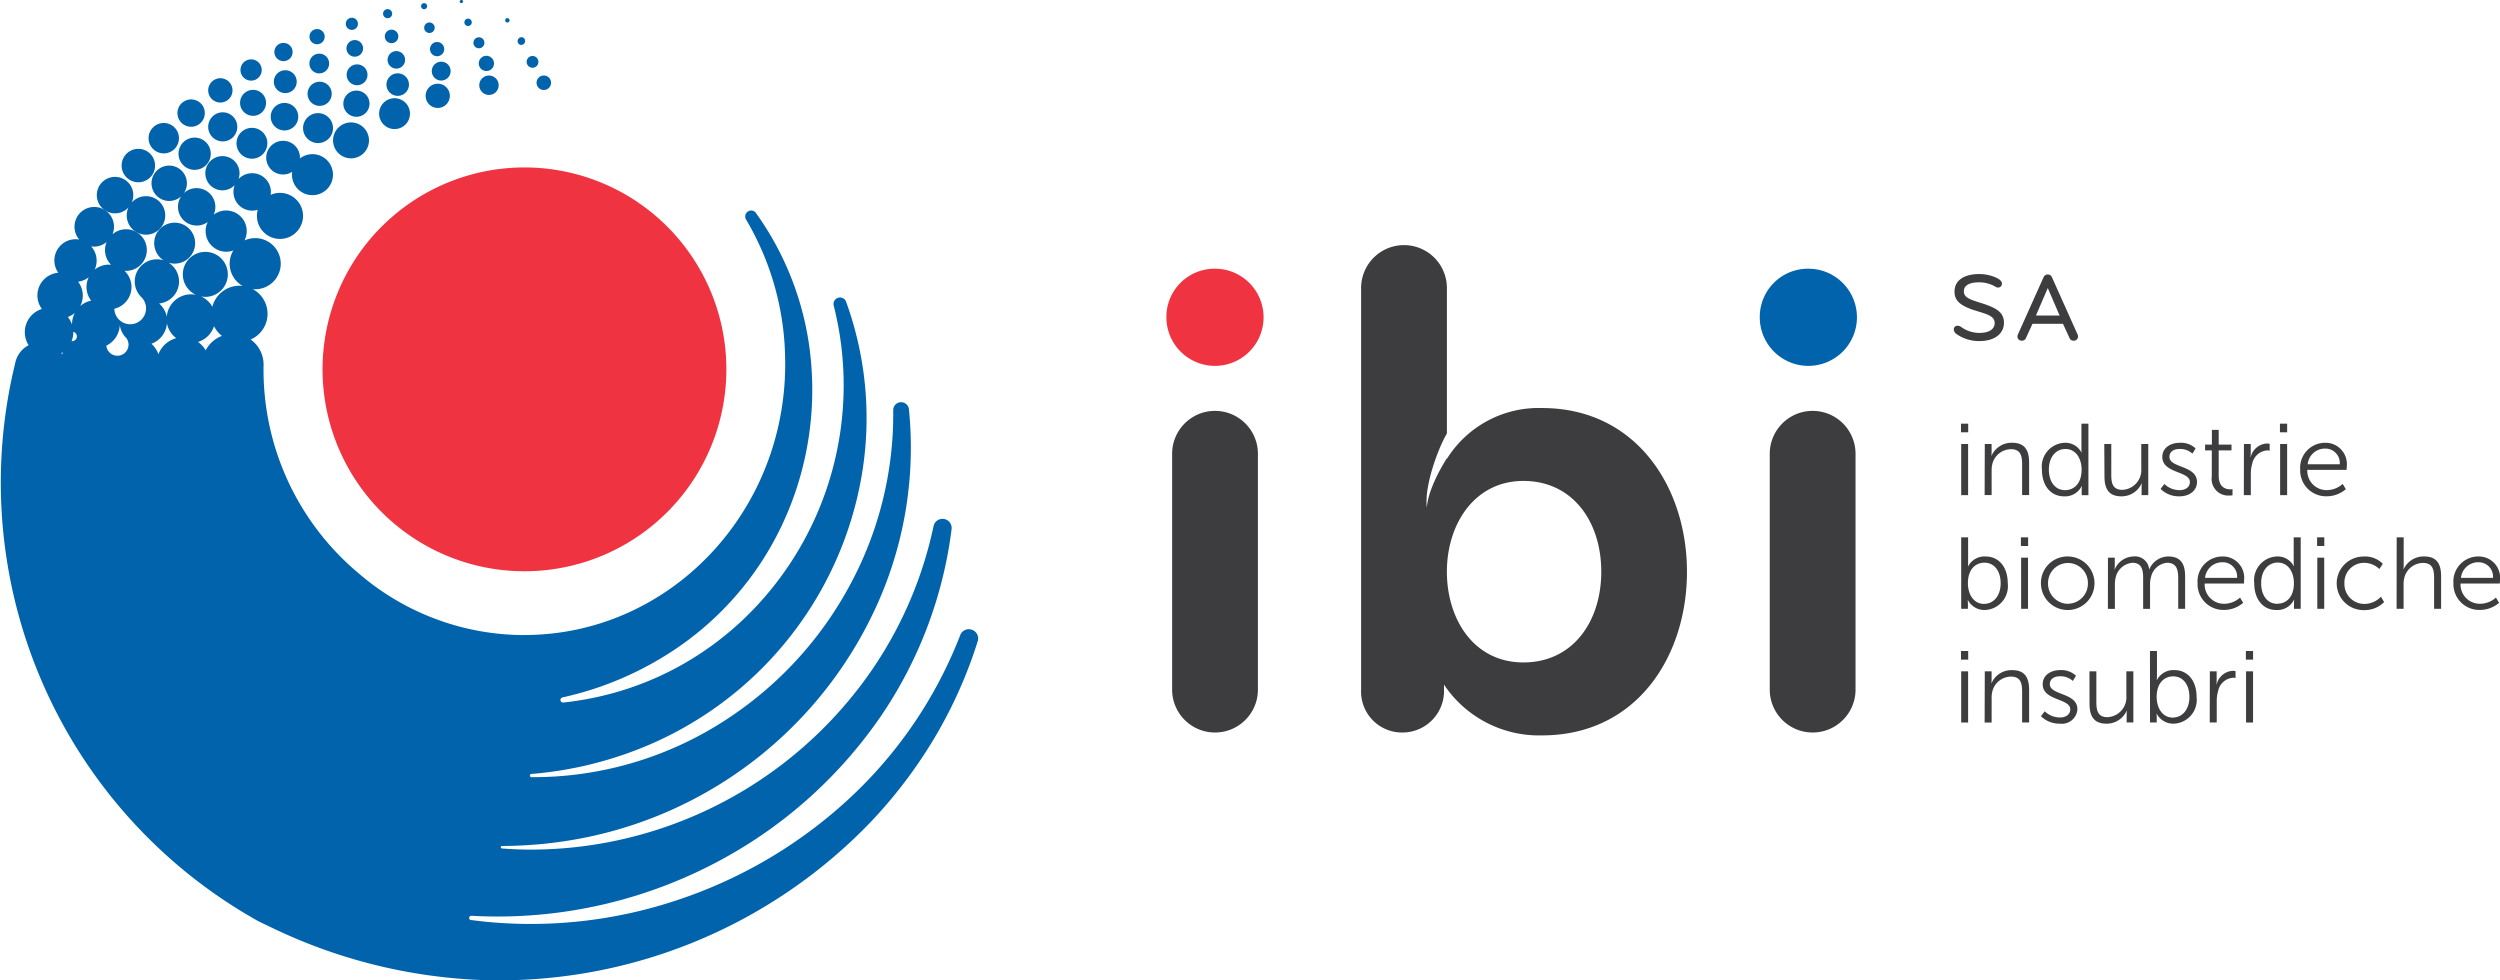
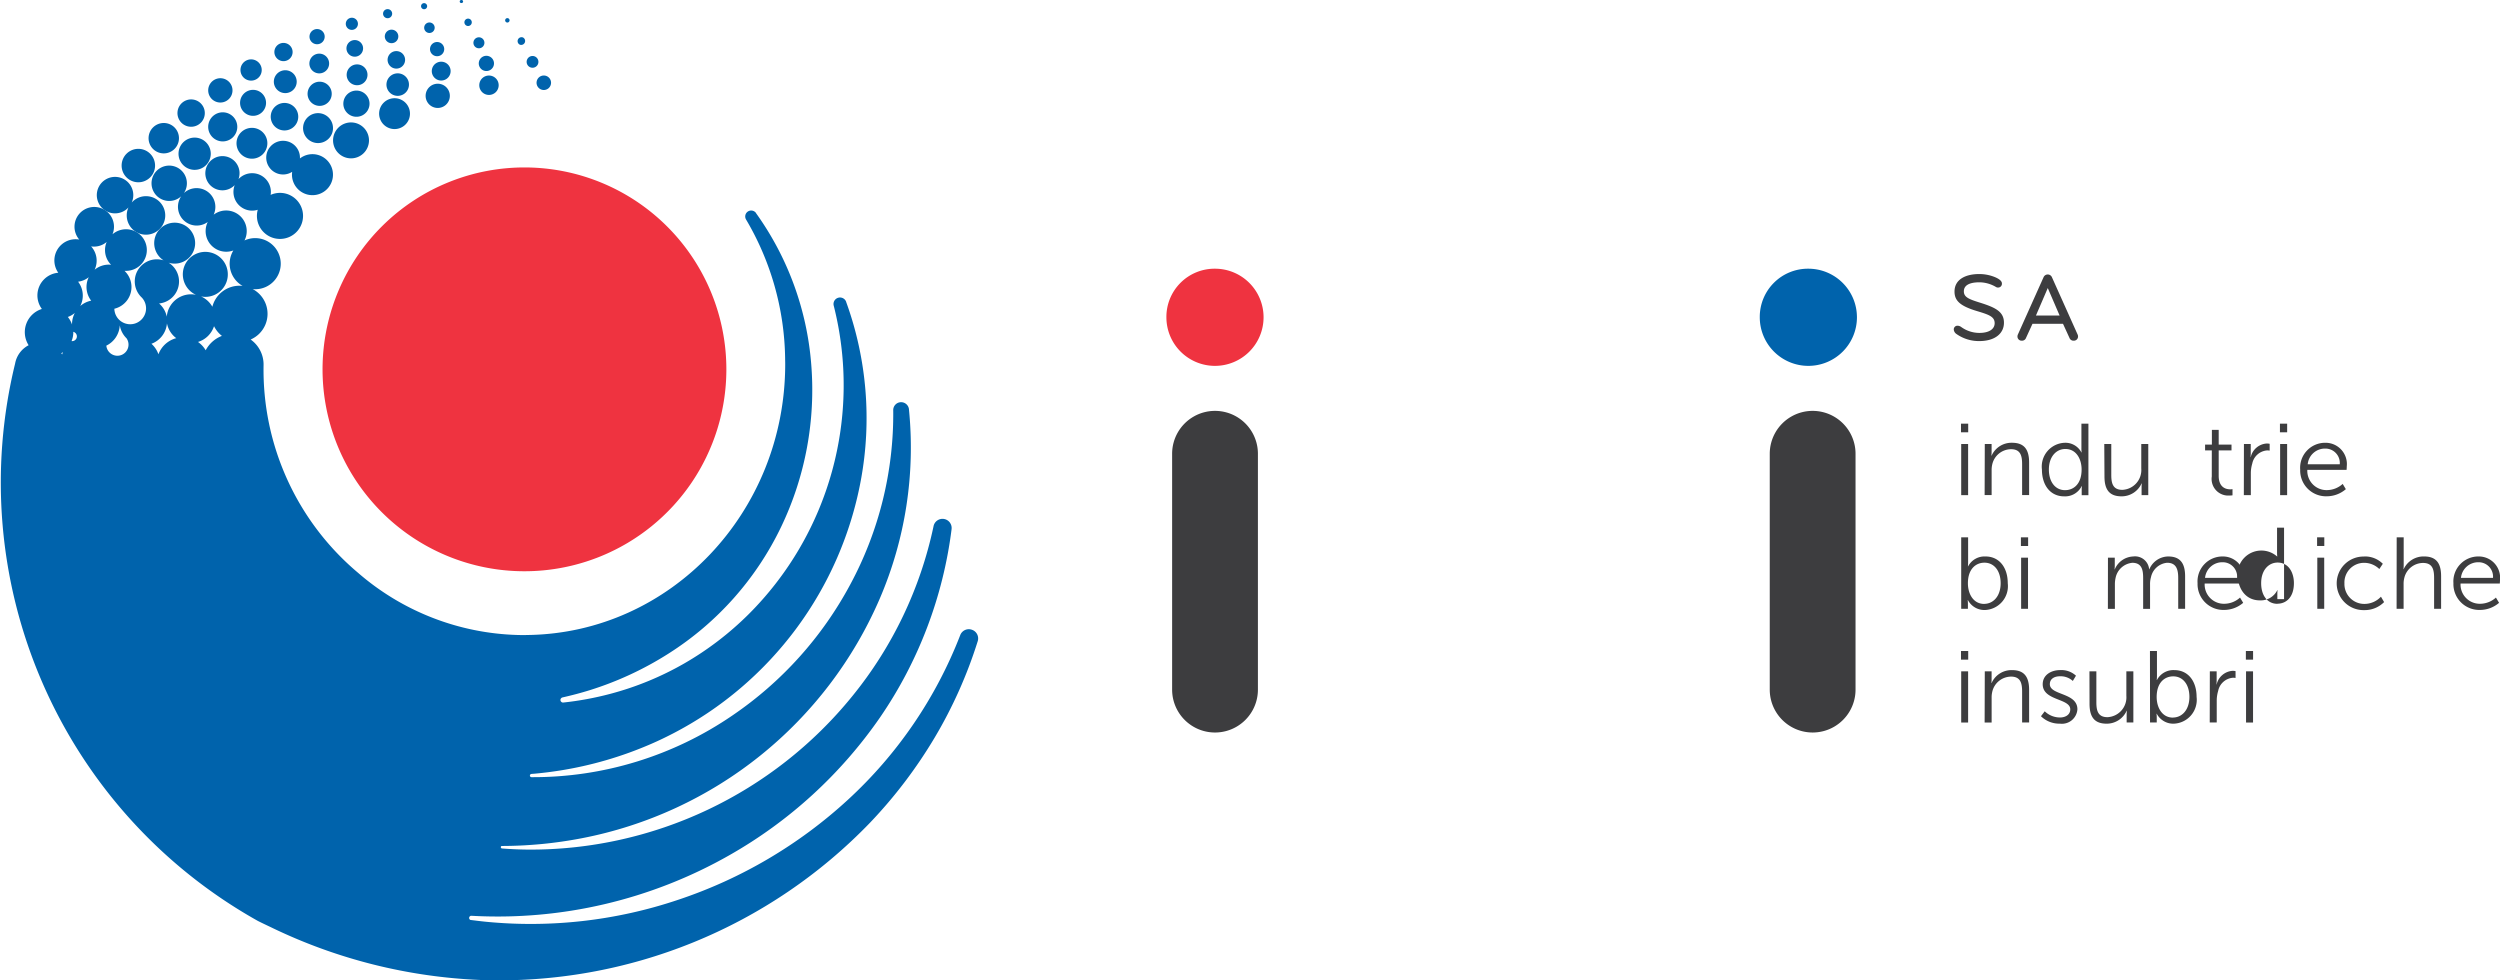
<svg xmlns="http://www.w3.org/2000/svg" width="142.79" height="56" viewBox="0 0 142.79 56">
  <defs>
    <style>.a{fill:#0063ac;}.b{fill:#ef3340;}.c{fill:#3d3d3f;}</style>
  </defs>
  <g transform="translate(0 0)">
    <path class="a" d="M691.172,377.217a1.315,1.315,0,1,0-.5-2.516c0-.033.008-.064.011-.1a1.07,1.07,0,0,0-1.848-.8.977.977,0,1,0-1.893-.386.976.976,0,0,0,1.677.728,1.05,1.05,0,0,0-.07.325,1.068,1.068,0,0,0,1,1.132,1.052,1.052,0,0,0,.385-.048,1.371,1.371,0,0,0-.046.307A1.315,1.315,0,0,0,691.172,377.217Z" transform="translate(-675.213 -363.571)" />
    <path class="a" d="M706.384,369.658a1.026,1.026,0,1,0-.985-1.065A1.027,1.027,0,0,0,706.384,369.658Z" transform="translate(-686.375 -360.614)" />
    <path class="a" d="M712.9,365.866a.881.881,0,1,0-.84-.922A.882.882,0,0,0,712.9,365.866Z" transform="translate(-690.405 -358.495)" />
    <path class="a" d="M718.782,362.663a.692.692,0,1,0,.731-.651A.692.692,0,0,0,718.782,362.663Z" transform="translate(-694.471 -357.229)" />
    <path class="a" d="M726.539,361.339a.554.554,0,1,0,.593-.511A.553.553,0,0,0,726.539,361.339Z" transform="translate(-699.163 -356.512)" />
    <path class="a" d="M734.818,361.2a.414.414,0,1,0,.456-.37A.415.415,0,0,0,734.818,361.2Z" transform="translate(-704.17 -356.515)" />
    <path class="a" d="M696.779,370.264a.962.962,0,1,0,.442,1.769c-.005.041-.008.083-.01.124a1.171,1.171,0,1,0,.454-.888A.961.961,0,0,0,696.779,370.264Z" transform="translate(-680.534 -362.219)" />
    <path class="a" d="M701.837,367.967a.855.855,0,1,0-.768-.934A.856.856,0,0,0,701.837,367.967Z" transform="translate(-683.755 -359.799)" />
    <path class="a" d="M707.543,364.491a.748.748,0,1,0-.65-.836A.749.749,0,0,0,707.543,364.491Z" transform="translate(-687.277 -357.827)" />
    <path class="a" d="M713.127,361.05a.643.643,0,1,0,.737-.532A.642.642,0,0,0,713.127,361.05Z" transform="translate(-691.046 -356.321)" />
    <path class="a" d="M719.683,359.252a.538.538,0,1,0,.639-.414A.538.538,0,0,0,719.683,359.252Z" transform="translate(-695.009 -355.302)" />
    <path class="a" d="M726.477,358.294a.435.435,0,1,0,.538-.3A.434.434,0,0,0,726.477,358.294Z" transform="translate(-699.115 -354.79)" />
    <path class="a" d="M733.589,358.647a.336.336,0,1,0-.179-.439A.335.335,0,0,0,733.589,358.647Z" transform="translate(-703.304 -354.804)" />
    <path class="a" d="M692.38,368.392a.881.881,0,1,0,.825.934A.879.879,0,0,0,692.38,368.392Z" transform="translate(-677.936 -361.088)" />
    <path class="a" d="M697.114,366.358a.786.786,0,1,0-.724-.842A.785.785,0,0,0,697.114,366.358Z" transform="translate(-680.925 -358.909)" />
    <path class="a" d="M702.341,363.1a.69.69,0,1,0-.623-.751A.691.691,0,0,0,702.341,363.1Z" transform="translate(-684.148 -357.056)" />
    <path class="a" d="M707.369,359.743a.595.595,0,1,0,.659-.522A.595.595,0,0,0,707.369,359.743Z" transform="translate(-687.565 -355.539)" />
    <path class="a" d="M713.289,357.72a.5.5,0,1,0,.568-.421A.5.5,0,0,0,713.289,357.72Z" transform="translate(-691.146 -354.375)" />
    <path class="a" d="M719.422,356.307a.406.406,0,1,0,.476-.32A.406.406,0,0,0,719.422,356.307Z" transform="translate(-694.854 -353.58)" />
    <path class="a" d="M725.92,355.915a.314.314,0,1,0-.219-.385A.313.313,0,0,0,725.92,355.915Z" transform="translate(-698.65 -353.168)" />
    <path class="a" d="M732.19,355.706a.225.225,0,0,0,.175-.414.225.225,0,0,0-.175.414Z" transform="translate(-702.499 -353.154)" />
    <path class="a" d="M683.061,370.684a.921.921,0,1,0,.955-.884A.921.921,0,0,0,683.061,370.684Z" transform="translate(-672.864 -361.94)" />
    <path class="a" d="M687.349,366.938a.831.831,0,1,0,.868-.793A.831.831,0,0,0,687.349,366.938Z" transform="translate(-675.457 -359.729)" />
    <path class="a" d="M692.654,364.379a.742.742,0,1,0-.7-.779A.743.743,0,0,0,692.654,364.379Z" transform="translate(-678.241 -357.764)" />
    <path class="a" d="M697.452,361.368a.653.653,0,1,0-.612-.691A.653.653,0,0,0,697.452,361.368Z" transform="translate(-681.198 -356.051)" />
    <path class="a" d="M702.5,358.788a.564.564,0,1,0-.521-.6A.565.565,0,0,0,702.5,358.788Z" transform="translate(-684.307 -354.598)" />
    <path class="a" d="M707.337,356.133a.475.475,0,1,0,.516-.431A.475.475,0,0,0,707.337,356.133Z" transform="translate(-687.547 -353.412)" />
    <path class="a" d="M712.881,354.539a.386.386,0,1,0,.428-.34A.386.386,0,0,0,712.881,354.539Z" transform="translate(-690.9 -352.502)" />
    <path class="a" d="M718.576,353.412a.3.3,0,1,0,.34-.25A.3.3,0,0,0,718.576,353.412Z" transform="translate(-694.345 -351.875)" />
    <path class="a" d="M724.548,353.017a.211.211,0,1,0-.158-.252A.211.211,0,0,0,724.548,353.017Z" transform="translate(-697.86 -351.537)" />
    <path class="a" d="M730.353,352.771a.126.126,0,1,0-.067-.164A.125.125,0,0,0,730.353,352.771Z" transform="translate(-701.424 -351.494)" />
    <path class="a" d="M672.268,377.561a1.035,1.035,0,0,0,.785-.337,1.1,1.1,0,1,0,1.033-.644,1.094,1.094,0,0,0-.846.362,1.042,1.042,0,1,0-.971.62Z" transform="translate(-665.716 -365.375)" />
    <path class="a" d="M675.771,373.334a.955.955,0,1,0-.937-.972A.955.955,0,0,0,675.771,373.334Z" transform="translate(-667.887 -362.923)" />
    <path class="a" d="M679.581,369.425a.868.868,0,1,0-.852-.883A.868.868,0,0,0,679.581,369.425Z" transform="translate(-670.243 -360.664)" />
    <path class="a" d="M683.674,365.841a.781.781,0,1,0-.768-.795A.78.78,0,0,0,683.674,365.841Z" transform="translate(-672.77 -358.601)" />
    <path class="a" d="M688.031,362.6a.694.694,0,1,0-.681-.707A.694.694,0,0,0,688.031,362.6Z" transform="translate(-675.458 -356.744)" />
    <path class="a" d="M692.621,359.7a.607.607,0,1,0-.6-.618A.607.607,0,0,0,692.621,359.7Z" transform="translate(-678.286 -355.095)" />
    <path class="a" d="M697.427,357.154a.521.521,0,1,0-.512-.53A.522.522,0,0,0,697.427,357.154Z" transform="translate(-681.244 -353.661)" />
    <path class="a" d="M702.421,354.975a.434.434,0,1,0-.426-.442A.433.433,0,0,0,702.421,354.975Z" transform="translate(-684.318 -352.448)" />
    <path class="a" d="M707.581,353.168a.347.347,0,1,0-.341-.353A.346.346,0,0,0,707.581,353.168Z" transform="translate(-687.49 -351.461)" />
    <path class="a" d="M712.884,351.744a.26.26,0,1,0-.256-.265A.261.261,0,0,0,712.884,351.744Z" transform="translate(-690.749 -350.703)" />
    <path class="a" d="M718.3,350.711a.172.172,0,0,0,.177-.169.174.174,0,1,0-.177.169Z" transform="translate(-694.08 -350.184)" />
    <path class="a" d="M723.822,350.081a.087.087,0,1,0,0-.173.087.087,0,1,0,0,.173Z" transform="translate(-697.468 -349.908)" />
    <path class="a" d="M712.775,400.359a.523.523,0,0,0-.676.3,25.049,25.049,0,0,1-6.425,9.414,26.867,26.867,0,0,1-9.7,5.71,26.371,26.371,0,0,1-11.007,1.246c-.283-.029-.566-.064-.848-.1a.126.126,0,0,1,.04-.238,26.762,26.762,0,0,0,14.75-3.457,26.122,26.122,0,0,0,8.613-7.879,24.346,24.346,0,0,0,4.079-10.725v-.008a.522.522,0,0,0-1.03-.17,22.871,22.871,0,0,1-4.65,9.711,23.673,23.673,0,0,1-18.506,8.749q-.747-.007-1.494-.065a.075.075,0,0,1-.021-.142,24.3,24.3,0,0,0,4.556-.437,23.351,23.351,0,0,0,17.04-13.678,21.854,21.854,0,0,0,1.675-10.8v-.008a.45.45,0,0,0-.9.053,20.516,20.516,0,0,1-2.46,9.945,21.055,21.055,0,0,1-6.716,7.464,20.14,20.14,0,0,1-11.484,3.531.092.092,0,1,1,0-.184l-.019,0c.086-.007.172-.012.259-.021a21.531,21.531,0,0,0,5.33-1.192c.429-.156.846-.322,1.268-.505s.824-.377,1.225-.584a20.5,20.5,0,0,0,10.747-14.471,19.456,19.456,0,0,0-.836-10.179l0-.006a.372.372,0,0,0-.71.222A18.473,18.473,0,0,1,700,399.48a17.8,17.8,0,0,1-3.666,2.8,17.483,17.483,0,0,1-2.056,1.007c-.354.145-.7.275-1.072.4s-.724.23-1.089.327a17.875,17.875,0,0,1-2.707.5.154.154,0,0,1-.148-.147.157.157,0,0,1,.162-.151H689.4c.524-.118,1.043-.255,1.554-.415a18.817,18.817,0,0,0,4.487-2.088,17.536,17.536,0,0,0,6.425-7.23,18.1,18.1,0,0,0,1.723-9.27,17.111,17.111,0,0,0-3.153-8.65l0-.007a.34.34,0,0,0-.567.375,16,16,0,0,1,2.227,7.892c0,.119.005.238.005.357,0,8.47-6.551,15.35-14.677,15.474-.2.006-.4.006-.6,0a14.507,14.507,0,0,1-9.125-3.555,15.145,15.145,0,0,1-5.392-11.863h0a1.75,1.75,0,0,0-.738-1.458,1.6,1.6,0,0,0,.119-2.88c.033,0,.066.007.1.008a1.46,1.46,0,1,0-.572-2.785,1.158,1.158,0,0,0,.128-.479,1.177,1.177,0,0,0-1.887-.994,1.072,1.072,0,0,0-1.7-1.235,1,1,0,0,0,.17-.526,1.01,1.01,0,1,0-.324.709,1.071,1.071,0,0,0,1.516,1.468,1.163,1.163,0,0,0-.12.467,1.177,1.177,0,0,0,1.583,1.16,1.458,1.458,0,0,0,.527,2.025,1.417,1.417,0,0,0-.143-.01,1.6,1.6,0,0,0-1.584,1.2,1.4,1.4,0,0,0-.649-.59,1.42,1.42,0,0,0,.2.025,1.285,1.285,0,1,0-.486-.115,1.344,1.344,0,0,0-.244-.03,1.392,1.392,0,0,0-1.424,1.28,1.358,1.358,0,0,0-.44-.757,1.263,1.263,0,0,0,.546-2.328,1.169,1.169,0,1,0-.288-.134,1.262,1.262,0,0,0-1.24,2.13.906.906,0,1,1-1.573.633,1.274,1.274,0,0,0,.581-2.164l.055,0a1.188,1.188,0,1,0-.742-2.089,1.128,1.128,0,1,0-1.9.3,1.321,1.321,0,0,0-.182-.017,1.213,1.213,0,0,0-1.014,1.914,1.3,1.3,0,0,0-.937,2.069,1.387,1.387,0,0,0-.757,2.071,1.476,1.476,0,0,0-.772,1.047,28.69,28.69,0,0,0,13.825,31.812c.063.042.749.365.749.365a30.245,30.245,0,0,0,12.076,3.034,29.408,29.408,0,0,0,22.2-9.008,27.146,27.146,0,0,0,3.672-4.84,25.992,25.992,0,0,0,2.461-5.513l0,0A.523.523,0,0,0,712.775,400.359Zm-50.314-18.8a1.361,1.361,0,0,0-.625.308,1.3,1.3,0,0,0-.123-1.391,1.212,1.212,0,0,0,.61-.258,1.275,1.275,0,0,0,.138,1.341Zm-1.026,1.778a.27.27,0,0,1-.094.531,1.387,1.387,0,0,0,.1-.478C661.438,383.37,661.436,383.353,661.436,383.336Zm-.308-.847a1.3,1.3,0,0,0,.4-.23,1.367,1.367,0,0,0-.16.611c0,.017,0,.035,0,.052A1.389,1.389,0,0,0,661.127,382.489Zm-.28,2.01c-.017.042-.032.086-.046.131-.015-.024-.032-.048-.048-.07C660.784,384.54,660.816,384.52,660.847,384.5Zm8.631-1.483a1.619,1.619,0,0,0,.45.554,1.749,1.749,0,0,0-.927.822,1.535,1.535,0,0,0-.439-.476A1.394,1.394,0,0,0,669.478,383.016Zm-2.689-.159a1.391,1.391,0,0,0,.53.842,1.5,1.5,0,0,0-1.017.921,1.449,1.449,0,0,0-.4-.6A1.361,1.361,0,0,0,666.789,382.857Zm-2.306.854a.635.635,0,1,1-1.157.416,1.367,1.367,0,0,0,.768-1.163A1.351,1.351,0,0,0,664.483,383.711Zm-1.137-5.505a1.159,1.159,0,0,0-.094.433,1.182,1.182,0,0,0,.345.868c-.032,0-.064-.006-.1-.007a1.273,1.273,0,0,0-.84.292,1.211,1.211,0,0,0-.2-1.334.989.989,0,0,0,.138.012A1.123,1.123,0,0,0,663.346,378.206Z" transform="translate(-657.253 -364.386)" />
    <path class="b" d="M704.787,381.153a11.532,11.532,0,1,0,15.109-6.136A11.532,11.532,0,0,0,704.787,381.153Z" transform="translate(-685.455 -364.545)" />
  </g>
  <g transform="translate(66.62 15.347)">
    <path class="c" d="M826.691,411.755a2.449,2.449,0,0,1,4.9,0v13.47a2.449,2.449,0,0,1-4.9,0Z" transform="translate(-826.364 -401.184)" />
    <path class="b" d="M828.64,388.749a2.775,2.775,0,1,1-2.776,2.776A2.754,2.754,0,0,1,828.64,388.749Z" transform="translate(-825.864 -388.749)" />
  </g>
  <g transform="translate(100.511 15.347)">
    <path class="c" d="M913.082,411.755a2.449,2.449,0,0,1,4.9,0v13.47a2.449,2.449,0,0,1-4.9,0Z" transform="translate(-912.512 -401.184)" />
    <path class="a" d="M914.414,388.749a2.775,2.775,0,1,1-2.775,2.776A2.753,2.753,0,0,1,914.414,388.749Z" transform="translate(-911.639 -388.749)" />
  </g>
  <g transform="translate(111.593 15.654)">
    <path class="c" d="M941.14,393.355a2.226,2.226,0,0,1-1.309-.41.338.338,0,0,1-.145-.25.21.21,0,0,1,.228-.217.372.372,0,0,1,.188.067,1.777,1.777,0,0,0,1.043.344c.588,0,.876-.239.876-.555,0-.372-.327-.488-.993-.687-.987-.294-1.3-.6-1.3-1.121,0-.666.588-1,1.42-1a2.393,2.393,0,0,1,.838.156c.188.072.449.205.449.378a.217.217,0,0,1-.227.238.213.213,0,0,1-.105-.028,1.885,1.885,0,0,0-.948-.272c-.544,0-.893.155-.893.516,0,.327.272.444.91.643.887.277,1.38.516,1.38,1.148C942.554,392.9,942.066,393.355,941.14,393.355Z" transform="translate(-939.687 -389.528)" />
    <path class="c" d="M952.321,393.007a.263.263,0,0,1,.028.111.238.238,0,0,1-.249.25.243.243,0,0,1-.239-.156l-.371-.81h-1.742l-.371.81a.242.242,0,0,1-.239.156.238.238,0,0,1-.249-.25.271.271,0,0,1,.028-.111l1.464-3.266a.26.26,0,0,1,.476,0Zm-1.7-2.646-.676,1.57h1.352Z" transform="translate(-945.253 -389.563)" />
  </g>
-   <path class="c" d="M864.343,394.646a6.181,6.181,0,0,0-5.428,2.9v-.036c-.154.245-.3.5-.437.753a8.622,8.622,0,0,0-.451,1,4.4,4.4,0,0,0-.266,1.072,4.533,4.533,0,0,1,.06-1.125,9.075,9.075,0,0,1,.264-1.107q.166-.546.383-1.077c.073-.177.15-.353.235-.529.043-.088.087-.177.137-.266.023-.041.047-.083.074-.126v-8.314a2.449,2.449,0,0,0-4.9,0v22.939a2.338,2.338,0,0,0,2.367,2.449,2.372,2.372,0,0,0,2.367-2.49v-.245a6.527,6.527,0,0,0,5.592,2.9c5.429,0,8.286-4.53,8.286-9.347S869.731,394.646,864.343,394.646Zm-1.061,14.531c-2.817,0-4.368-2.449-4.368-5.184s1.592-5.183,4.368-5.183c2.816,0,4.449,2.326,4.449,5.183S866.1,409.177,863.282,409.177Z" transform="translate(-776.273 -371.341)" />
  <g transform="translate(112.004 24.198)">
    <g transform="translate(0 0)">
      <path class="c" d="M940.727,411.151h.412v.493h-.412Zm.012,1.162h.395v2.921h-.395Z" transform="translate(-940.727 -411.151)" />
      <path class="c" d="M944.167,413.984h.389v.435c0,.128-.011.232-.011.232h.011a1.243,1.243,0,0,1,1.167-.738c.72,0,.976.413.976,1.132V416.9h-.4v-1.754c0-.459-.07-.865-.632-.865a1.111,1.111,0,0,0-1.063.824,1.452,1.452,0,0,0-.046.395v1.4h-.4Z" transform="translate(-942.808 -412.822)" />
      <path class="c" d="M953.714,412.243a1.03,1.03,0,0,1,.952.552h.011a2.144,2.144,0,0,1-.011-.22v-1.423h.4v4.083h-.384v-.309a1.594,1.594,0,0,1,.012-.209h-.012a1.055,1.055,0,0,1-1,.586c-.784,0-1.271-.627-1.271-1.533A1.36,1.36,0,0,1,953.714,412.243Zm.017,2.706c.488,0,.946-.348.946-1.179,0-.592-.3-1.173-.929-1.173-.516,0-.94.436-.94,1.173C952.807,414.49,953.186,414.949,953.731,414.949Z" transform="translate(-947.788 -411.151)" />
      <path class="c" d="M961.441,414.091h.4v1.754c0,.459.07.864.633.864a1.133,1.133,0,0,0,1.08-1.219v-1.4h.4v2.921h-.382v-.436c0-.128.011-.233.011-.233h-.011a1.249,1.249,0,0,1-1.145.738c-.685,0-.975-.372-.975-1.132Z" transform="translate(-953.257 -412.929)" />
-       <path class="c" d="M969.8,416.266a1.254,1.254,0,0,0,.871.354c.313,0,.587-.157.587-.464,0-.639-1.574-.482-1.574-1.434,0-.523.47-.808,1-.808a1.229,1.229,0,0,1,.9.32l-.181.3a1.034,1.034,0,0,0-.731-.267c-.3,0-.581.128-.581.454,0,.644,1.574.47,1.574,1.434,0,.476-.412.818-1,.818a1.488,1.488,0,0,1-1.08-.423Z" transform="translate(-958.185 -412.822)" />
      <path class="c" d="M976.395,413.221h-.383v-.331h.388v-.842h.389v.842h.732v.331h-.732v1.451c0,.685.436.772.656.772a.682.682,0,0,0,.133-.011v.354a1.083,1.083,0,0,1-.169.011.948.948,0,0,1-1.015-1.085Z" transform="translate(-962.07 -411.694)" />
      <path class="c" d="M981.627,414.047h.389v.517c0,.127-.011.232-.011.232h.011a1,1,0,0,1,.924-.778.827.827,0,0,1,.157.017v.389a1.066,1.066,0,0,0-.146-.011.937.937,0,0,0-.848.754,1.928,1.928,0,0,0-.081.569v1.232h-.4Z" transform="translate(-965.467 -412.885)" />
      <path class="c" d="M986.832,411.151h.412v.493h-.412Zm.011,1.162h.4v2.921h-.4Z" transform="translate(-968.615 -411.151)" />
      <path class="c" d="M991.2,413.914a1.217,1.217,0,0,1,1.219,1.347c0,.07-.011.2-.011.2h-2.242a1.1,1.1,0,0,0,1.132,1.156,1.358,1.358,0,0,0,.888-.354l.18.3a1.672,1.672,0,0,1-1.08.407,1.476,1.476,0,0,1-1.527-1.527A1.426,1.426,0,0,1,991.2,413.914Zm.819,1.226a.823.823,0,0,0-.831-.895.989.989,0,0,0-1,.895Z" transform="translate(-970.385 -412.822)" />
      <path class="c" d="M940.757,427.583h.395V429a2.33,2.33,0,0,1-.012.239h.012a1.058,1.058,0,0,1,.993-.563c.783,0,1.271.627,1.271,1.532a1.364,1.364,0,0,1-1.318,1.527,1.065,1.065,0,0,1-.958-.569h-.011a2.289,2.289,0,0,1,.011.239v.261h-.383Zm1.313,3.8c.516,0,.94-.436.94-1.179,0-.715-.378-1.173-.923-1.173-.487,0-.947.349-.947,1.179C941.14,430.8,941.441,431.386,942.069,431.386Z" transform="translate(-940.745 -421.091)" />
      <path class="c" d="M949.387,427.583h.412v.494h-.412Zm.012,1.161h.394v2.921H949.4Z" transform="translate(-945.965 -421.091)" />
-       <path class="c" d="M953.828,430.347a1.53,1.53,0,1,1-1.545,1.516A1.512,1.512,0,0,1,953.828,430.347Zm0,2.7a1.151,1.151,0,0,0,1.138-1.189,1.138,1.138,0,1,0-2.276,0A1.152,1.152,0,0,0,953.828,433.052Z" transform="translate(-947.717 -422.762)" />
      <path class="c" d="M961.971,430.416h.389v.435c0,.128-.011.233-.011.233h.011a1.194,1.194,0,0,1,1.057-.737.808.808,0,0,1,.906.731h.012a1.186,1.186,0,0,1,1.074-.731c.708,0,.969.412.969,1.132v1.858h-.394v-1.759c0-.476-.1-.871-.633-.871a1.04,1.04,0,0,0-.923.825,1.407,1.407,0,0,0-.052.424v1.383h-.395v-1.759c0-.441-.064-.871-.616-.871a1.078,1.078,0,0,0-.958.86,1.692,1.692,0,0,0-.04.388v1.383h-.4Z" transform="translate(-953.577 -422.762)" />
      <path class="c" d="M976.364,430.347a1.217,1.217,0,0,1,1.219,1.347c0,.07-.011.2-.011.2h-2.241a1.1,1.1,0,0,0,1.132,1.155,1.357,1.357,0,0,0,.888-.354l.18.3a1.677,1.677,0,0,1-1.08.406,1.476,1.476,0,0,1-1.526-1.527A1.425,1.425,0,0,1,976.364,430.347Zm.819,1.224a.822.822,0,0,0-.831-.894.99.99,0,0,0-1,.894Z" transform="translate(-961.413 -422.762)" />
-       <path class="c" d="M984.4,428.675a1.029,1.029,0,0,1,.951.551h.012a1.968,1.968,0,0,1-.012-.22v-1.422h.4v4.082h-.383v-.308a1.6,1.6,0,0,1,.012-.209h-.012a1.056,1.056,0,0,1-1,.586c-.784,0-1.271-.627-1.271-1.533A1.359,1.359,0,0,1,984.4,428.675Zm.017,2.7c.488,0,.946-.348.946-1.179,0-.592-.3-1.172-.929-1.172-.517,0-.941.435-.941,1.172C983.489,430.922,983.866,431.38,984.413,431.38Z" transform="translate(-966.348 -421.091)" />
+       <path class="c" d="M984.4,428.675h.012a1.968,1.968,0,0,1-.012-.22v-1.422h.4v4.082h-.383v-.308a1.6,1.6,0,0,1,.012-.209h-.012a1.056,1.056,0,0,1-1,.586c-.784,0-1.271-.627-1.271-1.533A1.359,1.359,0,0,1,984.4,428.675Zm.017,2.7c.488,0,.946-.348.946-1.179,0-.592-.3-1.172-.929-1.172-.517,0-.941.435-.941,1.172C983.489,430.922,983.866,431.38,984.413,431.38Z" transform="translate(-966.348 -421.091)" />
      <path class="c" d="M992.2,427.583h.412v.494H992.2Zm.012,1.161h.395v2.921h-.395Z" transform="translate(-971.861 -421.091)" />
      <path class="c" d="M996.657,430.347a1.439,1.439,0,0,1,1.068.418l-.2.3a1.237,1.237,0,0,0-.854-.354,1.12,1.12,0,0,0-1.138,1.173,1.133,1.133,0,0,0,1.15,1.173,1.288,1.288,0,0,0,.935-.412l.18.308a1.56,1.56,0,0,1-1.138.458,1.53,1.53,0,1,1,0-3.059Z" transform="translate(-973.632 -422.762)" />
      <path class="c" d="M1003.709,427.583h.4v1.579a2.349,2.349,0,0,1-.012.238h.012a1.252,1.252,0,0,1,1.161-.725c.72,0,.976.412.976,1.132v1.858h-.4v-1.753c0-.459-.07-.866-.633-.866a1.109,1.109,0,0,0-1.063.83,1.381,1.381,0,0,0-.046.39v1.4h-.4Z" transform="translate(-978.824 -421.091)" />
      <path class="c" d="M1013.354,430.347a1.217,1.217,0,0,1,1.219,1.347c0,.07-.012.2-.012.2h-2.241a1.1,1.1,0,0,0,1.132,1.155,1.358,1.358,0,0,0,.888-.354l.18.3a1.676,1.676,0,0,1-1.081.406,1.476,1.476,0,0,1-1.526-1.527A1.425,1.425,0,0,1,1013.354,430.347Zm.819,1.224a.822.822,0,0,0-.83-.894.99.99,0,0,0-1,.894Z" transform="translate(-983.787 -422.762)" />
      <path class="c" d="M940.727,444.015h.412v.493h-.412Zm.012,1.161h.395V448.1h-.395Z" transform="translate(-940.727 -431.03)" />
      <path class="c" d="M944.167,446.847h.389v.436c0,.128-.011.232-.011.232h.011a1.243,1.243,0,0,1,1.167-.738c.72,0,.976.412.976,1.133v1.857h-.4v-1.754c0-.458-.07-.865-.632-.865a1.111,1.111,0,0,0-1.063.824,1.456,1.456,0,0,0-.046.4v1.4h-.4Z" transform="translate(-942.808 -432.701)" />
      <path class="c" d="M952.5,449.129a1.254,1.254,0,0,0,.871.354c.313,0,.587-.157.587-.465,0-.639-1.574-.482-1.574-1.435,0-.522.47-.807,1-.807a1.228,1.228,0,0,1,.9.32l-.18.3a1.036,1.036,0,0,0-.732-.267c-.3,0-.58.128-.58.452,0,.645,1.574.471,1.574,1.435a.886.886,0,0,1-1,.819,1.49,1.49,0,0,1-1.081-.424Z" transform="translate(-947.717 -432.701)" />
      <path class="c" d="M959.295,446.953h.395v1.754c0,.458.07.864.633.864a1.133,1.133,0,0,0,1.08-1.219v-1.4h.4v2.921h-.383v-.435a2.326,2.326,0,0,1,.012-.233h-.012a1.248,1.248,0,0,1-1.144.738c-.685,0-.976-.372-.976-1.133Z" transform="translate(-951.958 -432.807)" />
      <path class="c" d="M968.042,444.015h.4v1.417a2.343,2.343,0,0,1-.012.237h.012a1.058,1.058,0,0,1,.993-.563c.784,0,1.271.627,1.271,1.533a1.364,1.364,0,0,1-1.318,1.527,1.064,1.064,0,0,1-.958-.568h-.012a2.239,2.239,0,0,1,.012.238v.261h-.384Zm1.312,3.8c.517,0,.941-.437.941-1.179,0-.714-.377-1.173-.923-1.173-.488,0-.947.348-.947,1.179C968.426,447.232,968.727,447.819,969.354,447.819Z" transform="translate(-957.249 -431.03)" />
      <path class="c" d="M976.7,446.909h.389v.518c0,.127-.011.232-.011.232h.011a1,1,0,0,1,.923-.778.827.827,0,0,1,.157.017v.389a1.047,1.047,0,0,0-.145-.011.938.938,0,0,0-.849.754,1.956,1.956,0,0,0-.081.569v1.231h-.4Z" transform="translate(-962.487 -432.764)" />
      <path class="c" d="M981.908,444.015h.412v.493h-.412Zm.01,1.161h.4V448.1h-.4Z" transform="translate(-965.637 -431.03)" />
    </g>
  </g>
</svg>